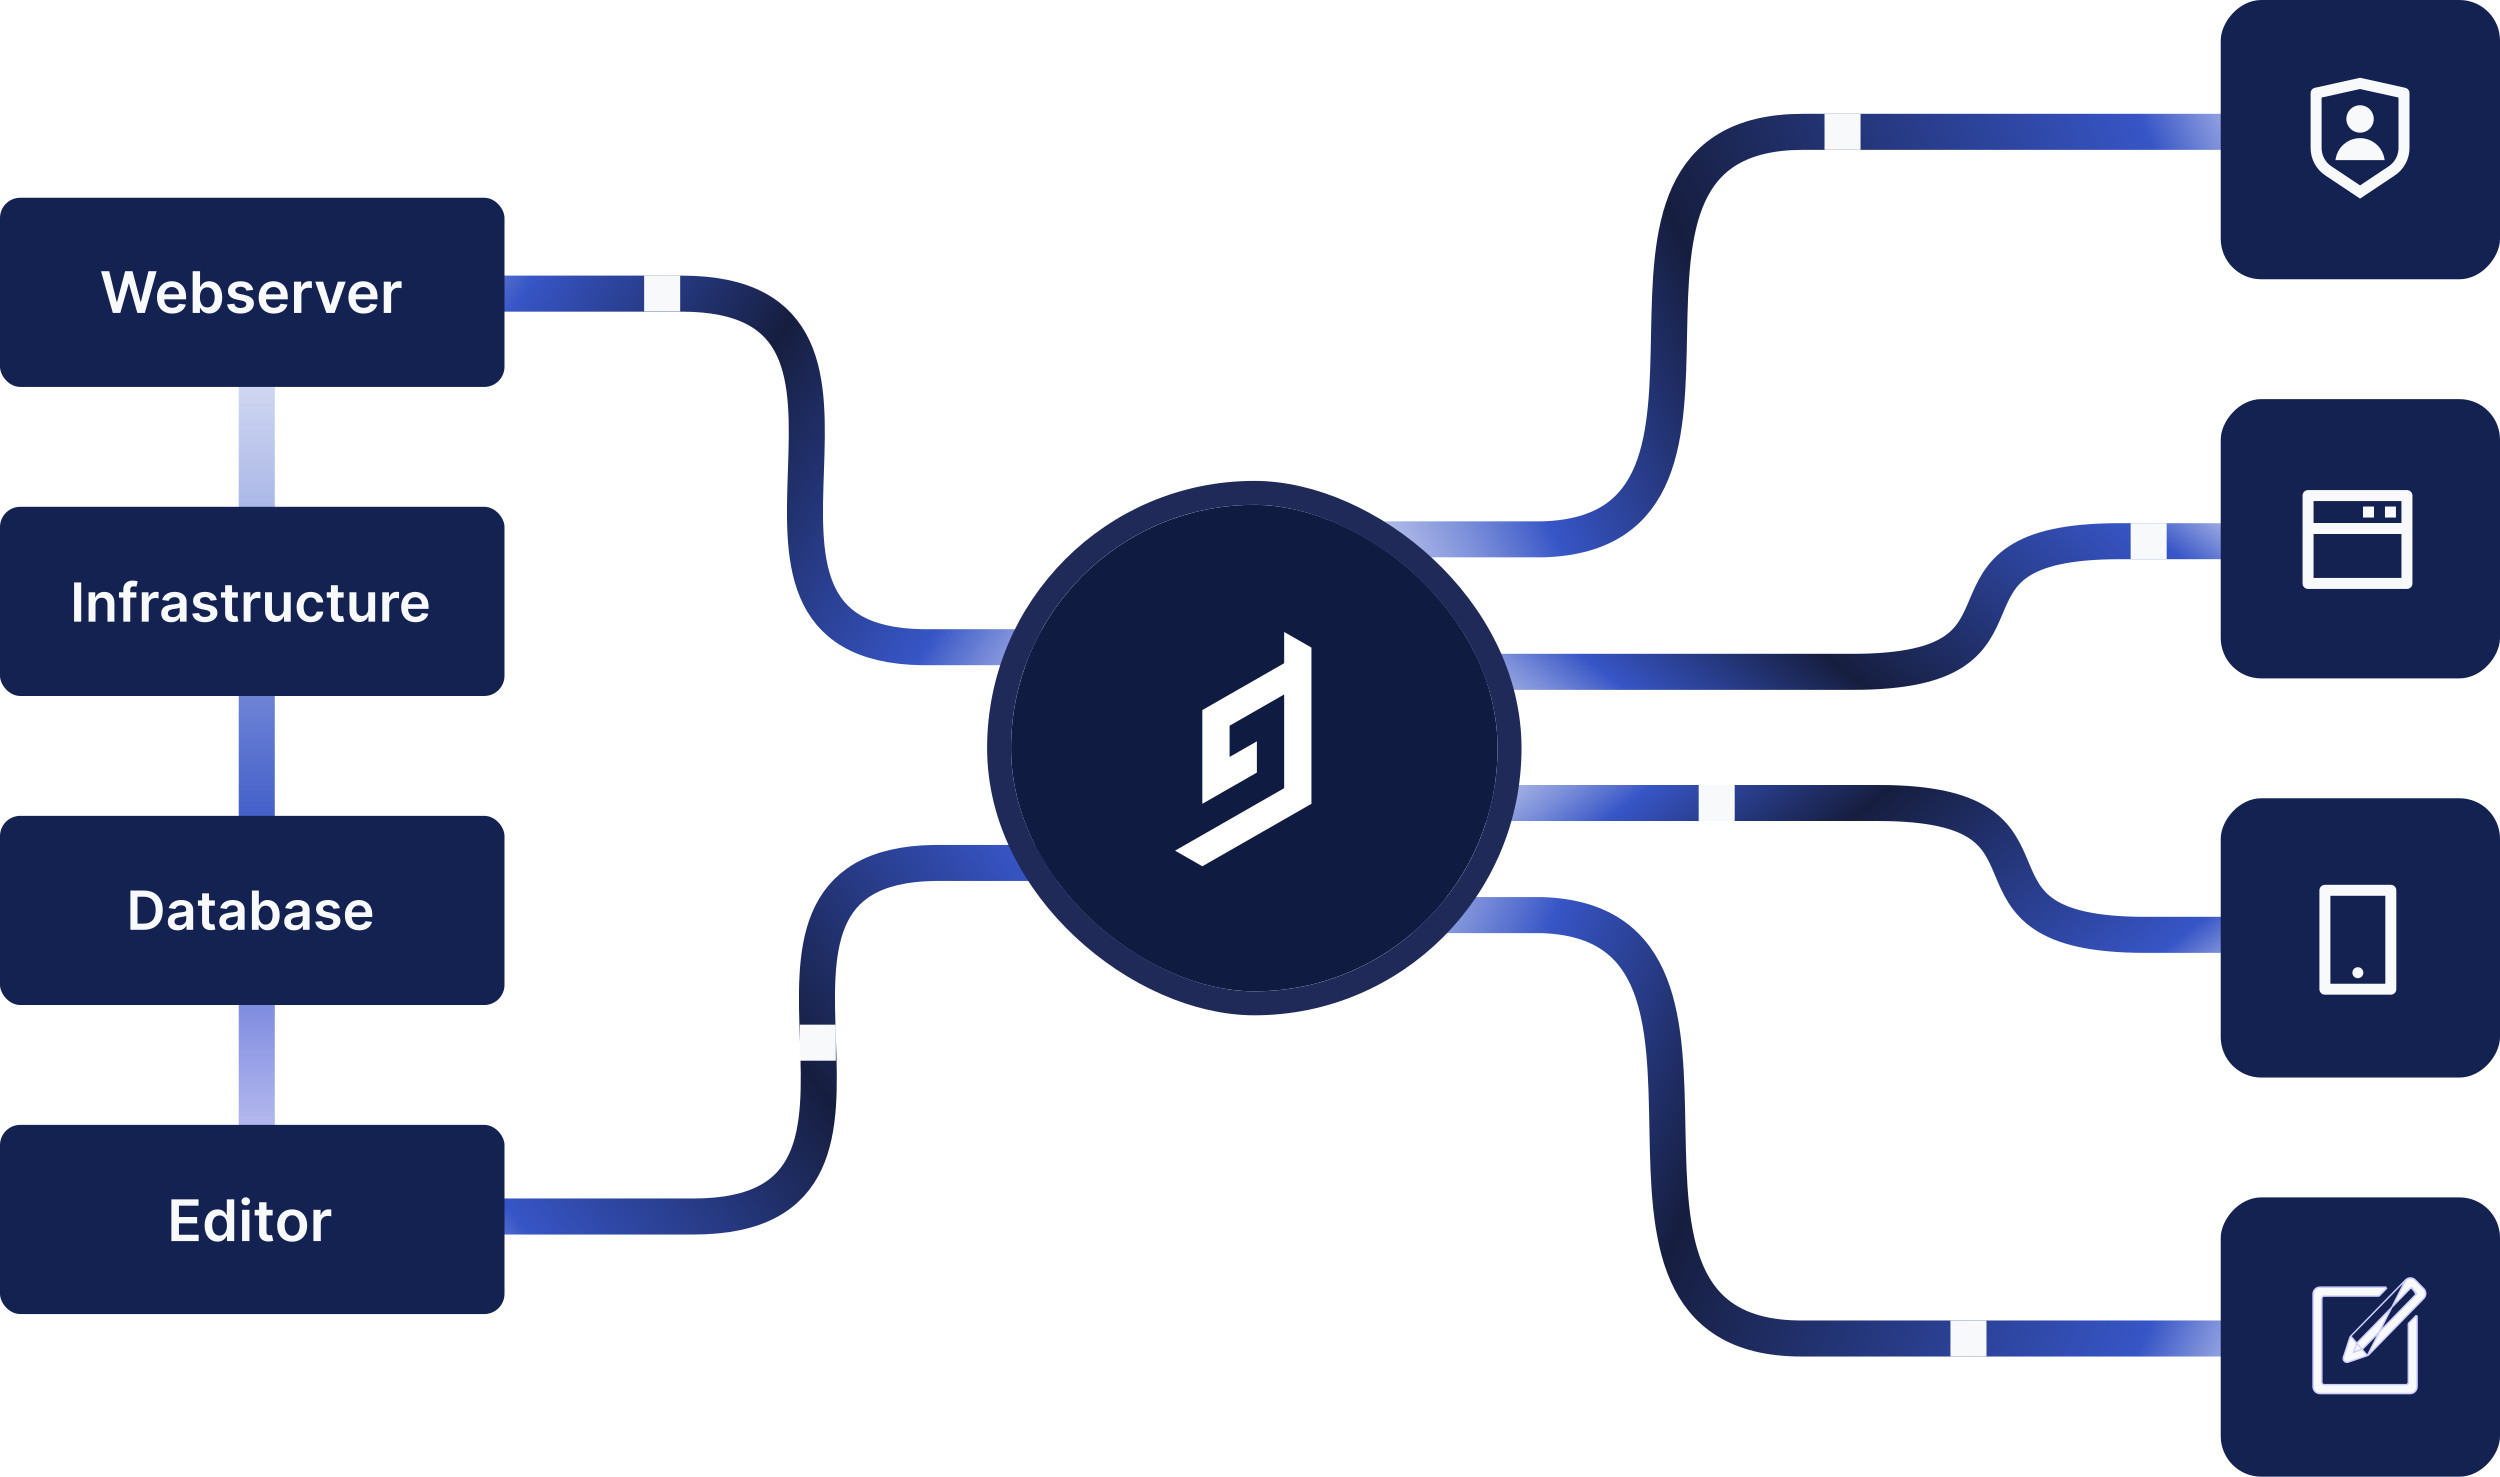
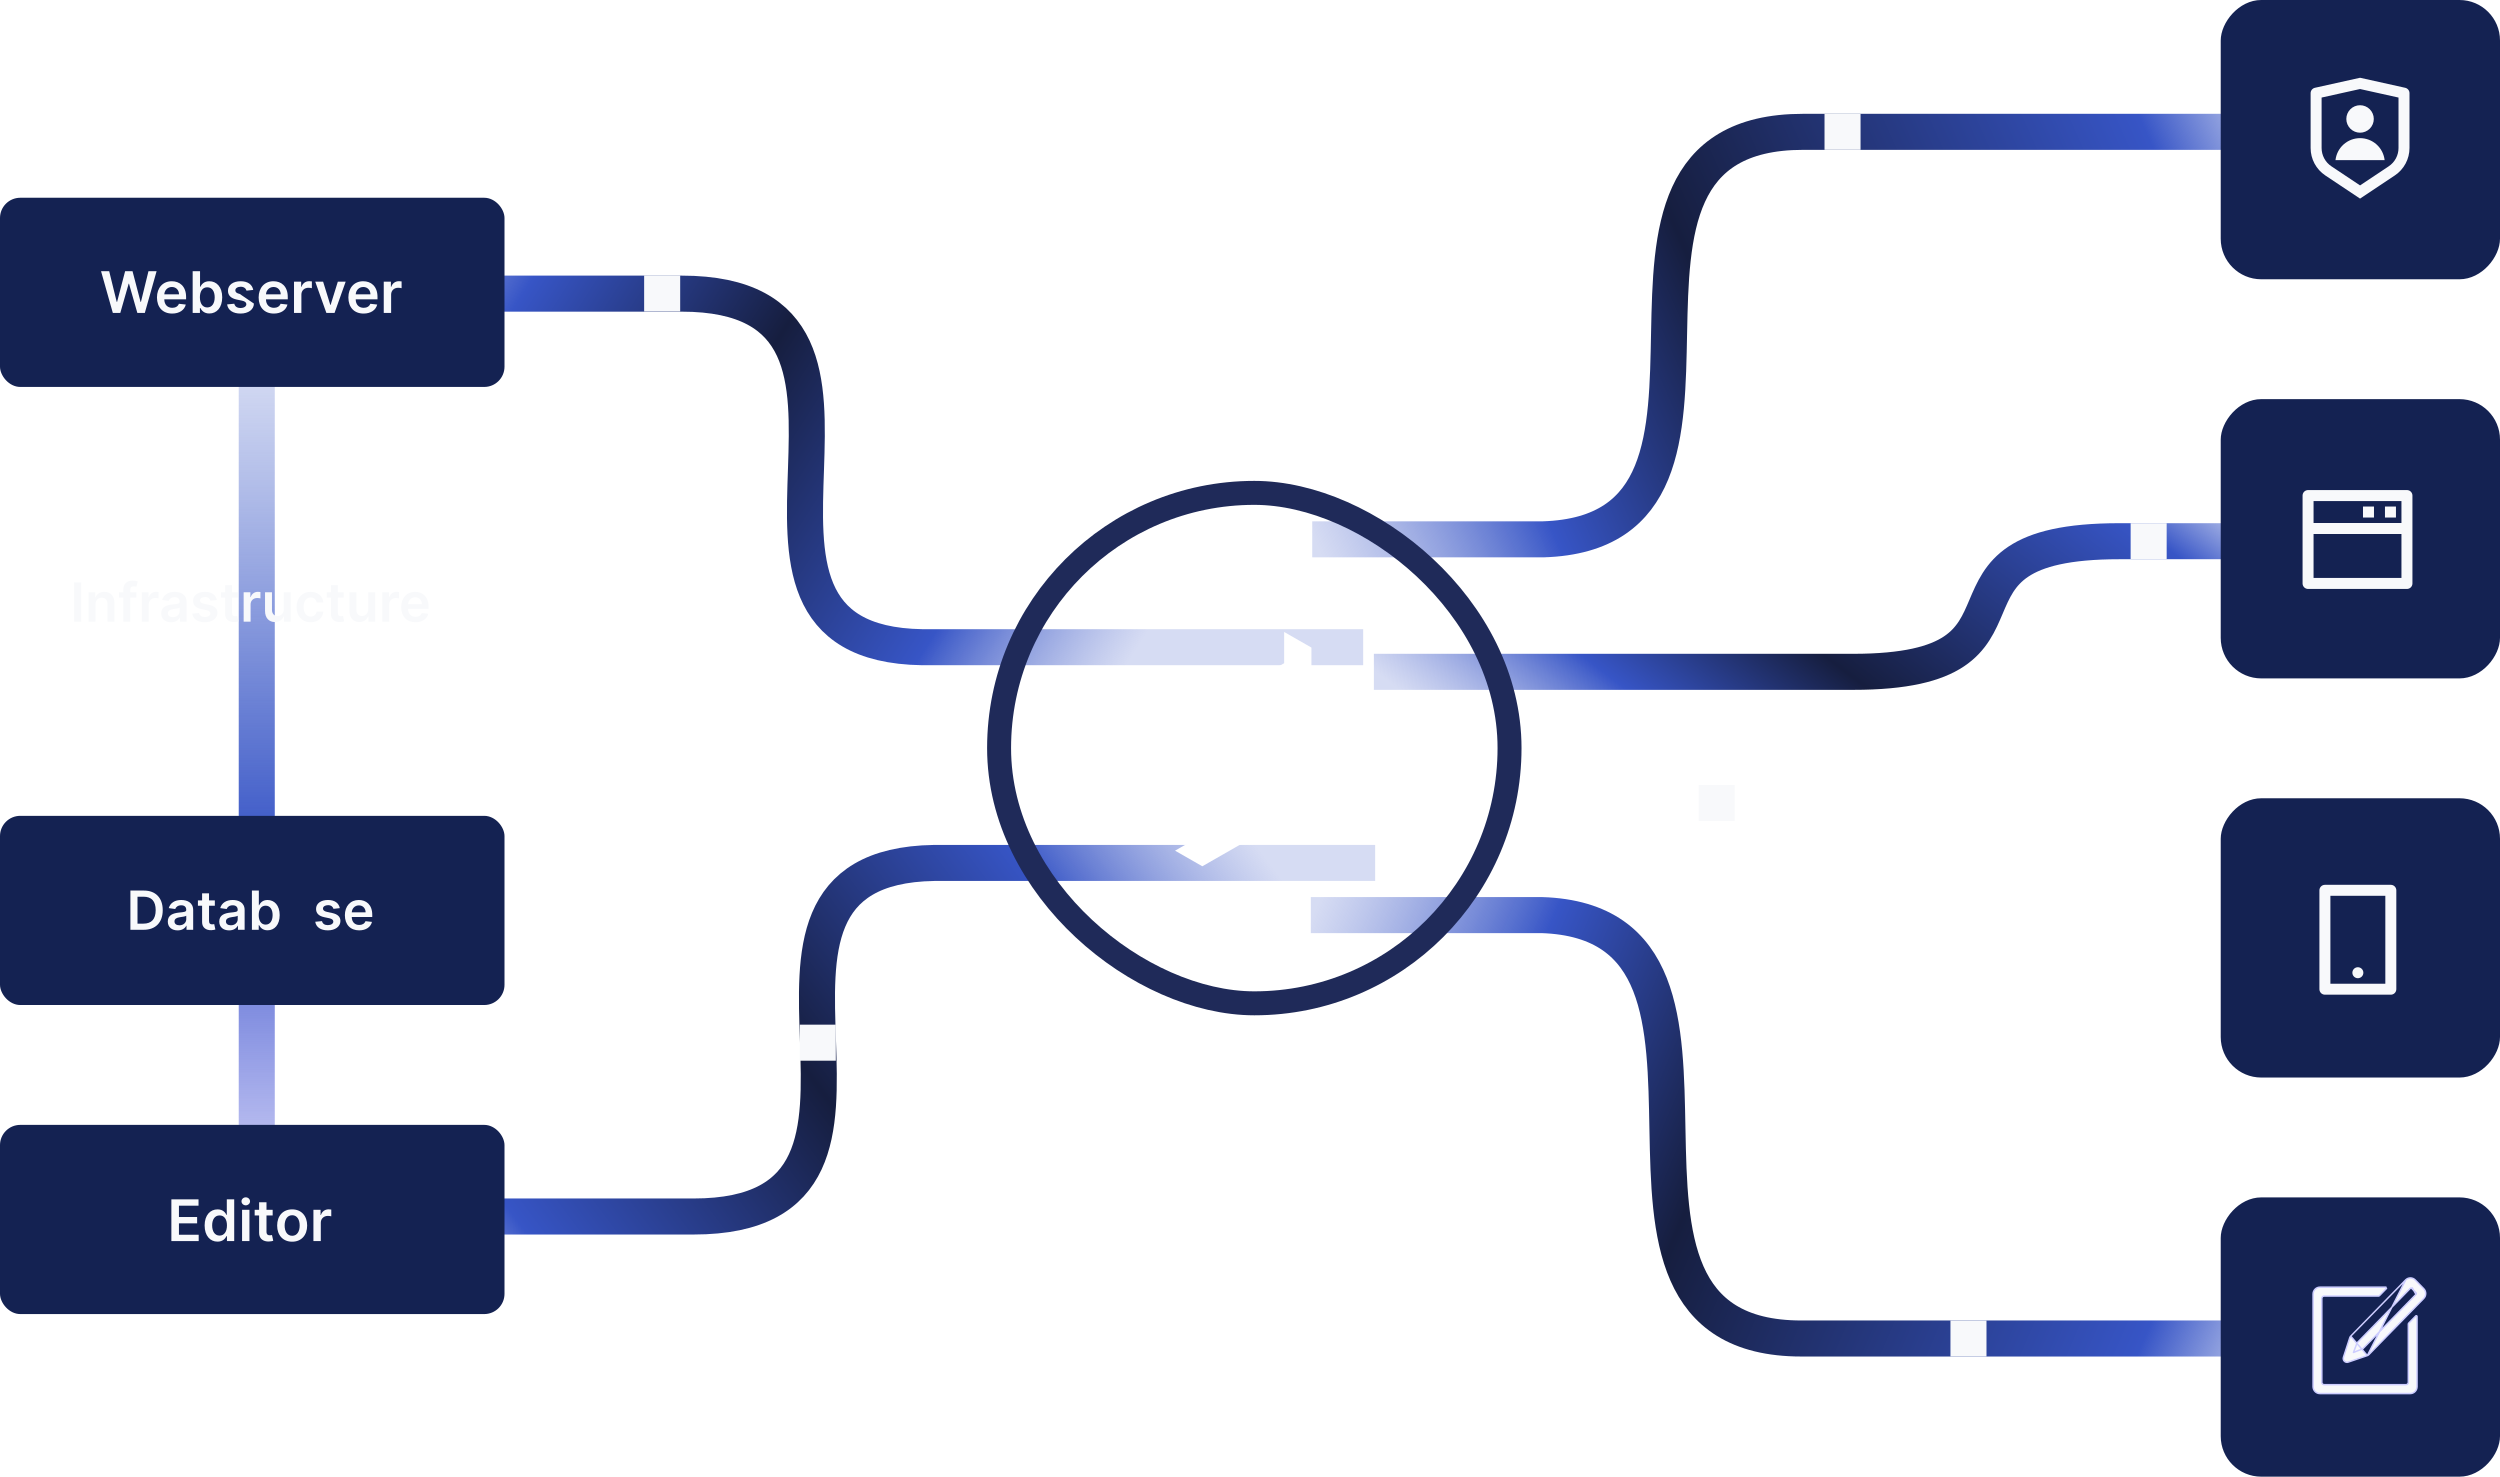
<svg xmlns="http://www.w3.org/2000/svg" width="555" height="328" viewBox="0 0 555 328" fill="none">
  <path d="M302.623 143.68H204.736C149.865 142.813 208.6 65.188 151.311 65.188H71.805" stroke="url(#paint0_linear_121_7766)" stroke-width="8" />
  <path d="M305.284 191.573H207.397C152.526 192.439 211.261 270.064 153.972 270.064H74.466" stroke="url(#paint1_linear_121_7766)" stroke-width="8" />
  <path d="M291 203.148L342.233 203.148C396.958 204.902 342.789 297.148 399.926 297.148H527" stroke="url(#paint2_linear_121_7766)" stroke-width="8" />
  <path d="M291.315 119.733H342.578C397.336 118.045 343.135 29.268 400.306 29.268L527.455 29.268" stroke="url(#paint3_linear_121_7766)" stroke-width="8" />
  <path d="M305 149.148H411.347C458.207 149.148 423.644 120.148 470.503 120.148H527" stroke="url(#paint4_linear_121_7766)" stroke-width="8" />
-   <path d="M310.605 178.269H417.035C463.93 178.269 429.34 207.537 476.236 207.537H532.776" stroke="url(#paint5_linear_121_7766)" stroke-width="8" />
  <rect width="8" height="8" transform="matrix(0 -1 -1 0 185.551 235.475)" fill="#F8F9FB" />
  <rect width="8" height="8" transform="matrix(0 -1 -1 0 151 69.148)" fill="#F8F9FB" />
  <rect width="8" height="8" transform="matrix(0 -1 -1 0 481 124.148)" fill="#F8F9FB" />
  <rect width="8" height="8" transform="matrix(0 -1 -1 0 441 301.148)" fill="#F8F9FB" />
  <rect width="8" height="8" transform="matrix(0 -1 -1 0 385.106 182.26)" fill="#F8F9FB" />
  <rect width="8" height="8" transform="matrix(0 -1 -1 0 413.043 33.26)" fill="#F8F9FB" />
  <g filter="url(#filter0_d_121_7766)">
-     <rect width="108" height="108" rx="54" transform="matrix(0 -1 -1 0 332.458 216.751)" fill="#101B42" />
    <path fill-rule="evenodd" clip-rule="evenodd" d="M285.082 143.907L279.027 147.375L272.971 150.842L266.916 154.31V161.246V164.714V168.181V171.649V175.118L272.971 171.649L279.027 168.181V164.714V161.246L272.971 164.714V157.778L279.027 154.31L285.082 150.842V154.31V157.778V161.246V164.714V168.181V171.649L279.027 175.118L272.971 178.585L266.916 182.053L260.86 185.521L266.916 188.989L272.971 185.521L279.027 182.053L285.082 178.585L291.138 175.118V168.181V161.246V154.31V151.65V147.375V140.439L285.082 136.971V143.907Z" fill="white" />
    <rect x="2.661" y="2.661" width="113.321" height="113.321" rx="56.661" transform="matrix(0 -1 -1 0 337.779 222.073)" stroke="#1F2A59" stroke-width="5.321" />
  </g>
  <rect width="62" height="62" rx="8.998" transform="matrix(-1 0 0 1 555 0)" fill="#142252" />
  <path d="M533.953 19.489L523.933 17.263L513.912 19.489C513.641 19.55 513.399 19.7 513.226 19.917C513.052 20.133 512.957 20.402 512.957 20.68V32.859C512.957 34.063 513.255 35.249 513.823 36.311C514.392 37.373 515.214 38.279 516.216 38.947L523.933 44.092L531.65 38.947C532.652 38.279 533.474 37.374 534.042 36.312C534.61 35.25 534.908 34.064 534.908 32.86V20.68C534.908 20.402 534.814 20.133 534.64 19.917C534.466 19.7 534.224 19.55 533.953 19.489V19.489ZM532.469 21.658V32.859C532.469 33.662 532.271 34.452 531.892 35.16C531.513 35.868 530.965 36.472 530.297 36.917L523.933 41.161L517.568 36.917C516.9 36.472 516.353 35.869 515.974 35.161C515.595 34.453 515.397 33.663 515.396 32.86V21.658L523.933 19.763L532.469 21.658ZM523.933 29.458C524.741 29.458 525.517 29.137 526.089 28.565C526.66 27.993 526.982 27.218 526.982 26.409C526.982 25.6 526.66 24.825 526.089 24.253C525.517 23.681 524.741 23.36 523.933 23.36C523.124 23.36 522.349 23.681 521.777 24.253C521.205 24.825 520.884 25.6 520.884 26.409C520.884 27.218 521.205 27.993 521.777 28.565C522.349 29.137 523.124 29.458 523.933 29.458V29.458ZM529.388 35.555C529.24 34.212 528.601 32.97 527.595 32.068C526.588 31.166 525.284 30.668 523.933 30.668C522.581 30.668 521.277 31.166 520.271 32.068C519.264 32.97 518.626 34.212 518.478 35.555H529.388Z" fill="#F8F9FB" />
  <rect width="62" height="62" rx="8.998" transform="matrix(-1 0 0 1 555 88.607)" fill="#142252" />
  <path d="M534.341 108.795H512.39C512.067 108.795 511.757 108.924 511.528 109.152C511.299 109.381 511.171 109.691 511.171 110.015V129.527C511.171 129.85 511.299 130.16 511.528 130.389C511.757 130.618 512.067 130.746 512.39 130.746H534.341C534.665 130.746 534.975 130.618 535.204 130.389C535.432 130.16 535.561 129.85 535.561 129.527V110.015C535.561 109.691 535.432 109.381 535.204 109.152C534.975 108.924 534.665 108.795 534.341 108.795V108.795ZM513.61 118.551H533.122V128.307H513.61V118.551ZM513.61 116.112V111.234H533.122V116.112H513.61ZM527.024 112.454H524.585V114.893H527.024V112.454ZM531.902 112.454H529.463V114.893H531.902V112.454Z" fill="#F8F9FB" />
  <rect width="62" height="62" rx="8.998" transform="matrix(-1 0 0 1 555 177.215)" fill="#142252" />
  <path d="M529.543 198.87V218.382H517.348V198.87H529.543ZM530.762 196.431H516.128C515.805 196.431 515.495 196.56 515.266 196.789C515.037 197.017 514.909 197.327 514.909 197.651V219.602C514.909 219.925 515.037 220.236 515.266 220.464C515.495 220.693 515.805 220.821 516.128 220.821H530.762C531.086 220.821 531.396 220.693 531.625 220.464C531.853 220.236 531.982 219.925 531.982 219.602V197.651C531.982 197.327 531.853 197.017 531.625 196.789C531.396 196.56 531.086 196.431 530.762 196.431ZM523.445 214.724C523.122 214.724 522.812 214.852 522.583 215.081C522.354 215.31 522.226 215.62 522.226 215.943C522.226 216.267 522.354 216.577 522.583 216.806C522.812 217.034 523.122 217.163 523.445 217.163C523.769 217.163 524.079 217.034 524.308 216.806C524.536 216.577 524.665 216.267 524.665 215.943C524.665 215.62 524.536 215.31 524.308 215.081C524.079 214.852 523.769 214.724 523.445 214.724V214.724Z" fill="#F8F9FB" />
  <rect width="62" height="62" rx="8.998" transform="matrix(-1 0 0 1 555 265.822)" fill="#142252" />
  <path d="M534.061 284.135C534.056 284.139 534.051 284.143 534.047 284.148L521.858 296.626L534.061 284.135ZM534.061 284.135C534.341 283.856 534.718 283.698 535.112 283.698C535.512 283.698 535.895 283.861 536.177 284.149L538.07 286.086L538.07 286.086C538.352 286.374 538.509 286.765 538.509 287.171C538.509 287.577 538.352 287.967 538.07 288.255L538.07 288.255L525.88 300.733L525.88 300.733C525.788 300.826 525.677 300.897 525.554 300.938L534.061 284.135ZM535.524 285.912L535.405 286.028C535.361 285.983 535.301 285.958 535.24 285.958C535.179 285.958 535.12 285.983 535.075 286.028L523.272 298.11L522.47 300.245L524.548 299.426L536.352 287.345L535.524 285.912ZM535.524 285.912L535.405 286.028L536.352 286.996C536.352 286.996 536.352 286.996 536.352 286.996C536.397 287.042 536.422 287.105 536.422 287.171C536.422 287.237 536.397 287.299 536.352 287.345L535.524 285.912ZM521.296 302.39L525.553 300.939L521.858 296.626C521.766 296.719 521.698 296.833 521.657 296.957L521.657 296.958L520.238 301.316L520.238 301.316C520.19 301.465 520.183 301.625 520.218 301.778C520.254 301.931 520.33 302.072 520.439 302.183C520.549 302.295 520.687 302.374 520.838 302.411C520.989 302.448 521.148 302.441 521.296 302.39L521.296 302.39ZM536.585 292.251C536.585 292.183 536.544 292.122 536.482 292.097C536.419 292.071 536.347 292.086 536.3 292.135L534.694 293.778C534.664 293.809 534.647 293.851 534.647 293.894V306.875C534.647 307.014 534.593 307.146 534.498 307.243C534.404 307.34 534.276 307.393 534.144 307.393H515.946C515.814 307.393 515.686 307.34 515.592 307.243C515.497 307.146 515.443 307.014 515.443 306.875V288.247C515.443 288.108 515.497 287.976 515.592 287.879C515.686 287.782 515.814 287.729 515.946 287.729H528.077C528.122 287.729 528.165 287.711 528.196 287.679L529.802 286.035L529.683 285.919V285.752H515.009C514.609 285.752 514.226 285.915 513.944 286.204C513.662 286.492 513.505 286.882 513.505 287.288V307.834C513.505 308.24 513.662 308.63 513.944 308.918C514.226 309.207 514.609 309.369 515.009 309.369H535.081C535.481 309.369 535.864 309.207 536.146 308.918C536.428 308.63 536.585 308.24 536.585 307.834V292.251Z" fill="#F8F9FB" stroke="#CDCDFF" stroke-width="0.333" stroke-linejoin="round" />
  <path d="M57 79.822V265.408" stroke="url(#paint6_linear_121_7766)" stroke-width="8" />
  <rect y="43.902" width="112" height="42" rx="4.499" fill="#142252" />
  <path d="M25.049 69.475H26.705L28.565 62.973H28.637L30.492 69.475H32.148L34.764 60.209H32.958L31.289 67.023H31.207L29.42 60.209H27.777L25.995 67.018H25.909L24.239 60.209H22.434L25.049 69.475Z" fill="#F8F9FB" />
  <path d="M38.223 69.611C39.843 69.611 40.956 68.819 41.245 67.611L39.716 67.439C39.494 68.028 38.951 68.335 38.245 68.335C37.187 68.335 36.485 67.638 36.472 66.448H41.313V65.946C41.313 63.507 39.847 62.435 38.137 62.435C36.146 62.435 34.847 63.896 34.847 66.041C34.847 68.222 36.128 69.611 38.223 69.611ZM36.476 65.344C36.526 64.457 37.182 63.711 38.159 63.711C39.1 63.711 39.734 64.399 39.743 65.344H36.476Z" fill="#F8F9FB" />
  <path d="M42.771 69.475H44.382V68.38H44.477C44.735 68.887 45.273 69.597 46.468 69.597C48.106 69.597 49.332 68.299 49.332 66.009C49.332 63.693 48.07 62.435 46.463 62.435C45.237 62.435 44.726 63.172 44.477 63.675H44.409V60.209H42.771V69.475ZM44.377 66C44.377 64.652 44.957 63.779 46.011 63.779C47.101 63.779 47.662 64.706 47.662 66C47.662 67.303 47.092 68.254 46.011 68.254C44.966 68.254 44.377 67.349 44.377 66Z" fill="#F8F9FB" />
-   <path d="M56.218 64.362C55.991 63.186 55.05 62.435 53.421 62.435C51.747 62.435 50.607 63.258 50.611 64.543C50.607 65.557 51.231 66.227 52.566 66.503L53.752 66.751C54.39 66.892 54.688 67.15 54.688 67.543C54.688 68.018 54.172 68.376 53.394 68.376C52.643 68.376 52.154 68.05 52.014 67.426L50.417 67.579C50.62 68.856 51.693 69.611 53.399 69.611C55.136 69.611 56.362 68.711 56.367 67.394C56.362 66.403 55.724 65.797 54.412 65.512L53.227 65.258C52.521 65.1 52.24 64.856 52.245 64.453C52.24 63.982 52.761 63.657 53.444 63.657C54.2 63.657 54.598 64.068 54.724 64.525L56.218 64.362Z" fill="#F8F9FB" />
+   <path d="M56.218 64.362C55.991 63.186 55.05 62.435 53.421 62.435C51.747 62.435 50.607 63.258 50.611 64.543C50.607 65.557 51.231 66.227 52.566 66.503L53.752 66.751C54.39 66.892 54.688 67.15 54.688 67.543C54.688 68.018 54.172 68.376 53.394 68.376C52.643 68.376 52.154 68.05 52.014 67.426L50.417 67.579C50.62 68.856 51.693 69.611 53.399 69.611C55.136 69.611 56.362 68.711 56.367 67.394L53.227 65.258C52.521 65.1 52.24 64.856 52.245 64.453C52.24 63.982 52.761 63.657 53.444 63.657C54.2 63.657 54.598 64.068 54.724 64.525L56.218 64.362Z" fill="#F8F9FB" />
  <path d="M60.794 69.611C62.414 69.611 63.527 68.819 63.817 67.611L62.288 67.439C62.066 68.028 61.523 68.335 60.817 68.335C59.758 68.335 59.057 67.638 59.043 66.448H63.885V65.946C63.885 63.507 62.419 62.435 60.708 62.435C58.718 62.435 57.419 63.896 57.419 66.041C57.419 68.222 58.699 69.611 60.794 69.611ZM59.048 65.344C59.097 64.457 59.754 63.711 60.731 63.711C61.672 63.711 62.306 64.399 62.315 65.344H59.048Z" fill="#F8F9FB" />
  <path d="M65.27 69.475H66.908V65.389C66.908 64.507 67.573 63.883 68.474 63.883C68.75 63.883 69.094 63.933 69.234 63.978V62.471C69.085 62.444 68.827 62.426 68.646 62.426C67.85 62.426 67.184 62.878 66.931 63.684H66.859V62.525H65.27V69.475Z" fill="#F8F9FB" />
  <path d="M76.742 62.525H75L73.398 67.688H73.326L71.728 62.525H69.982L72.457 69.475H74.267L76.742 62.525Z" fill="#F8F9FB" />
  <path d="M80.716 69.611C82.335 69.611 83.448 68.819 83.738 67.611L82.209 67.439C81.987 68.028 81.444 68.335 80.738 68.335C79.679 68.335 78.978 67.638 78.965 66.448H83.806V65.946C83.806 63.507 82.34 62.435 80.63 62.435C78.639 62.435 77.34 63.896 77.34 66.041C77.34 68.222 78.621 69.611 80.716 69.611ZM78.969 65.344C79.019 64.457 79.675 63.711 80.652 63.711C81.593 63.711 82.227 64.399 82.236 65.344H78.969Z" fill="#F8F9FB" />
  <path d="M85.192 69.475H86.83V65.389C86.83 64.507 87.495 63.883 88.395 63.883C88.671 63.883 89.015 63.933 89.155 63.978V62.471C89.006 62.444 88.748 62.426 88.567 62.426C87.771 62.426 87.106 62.878 86.852 63.684H86.78V62.525H85.192V69.475Z" fill="#F8F9FB" />
-   <rect y="112.509" width="112" height="42" rx="4.499" fill="#142252" />
  <path d="M18.027 129.301H16.45V138.009H18.027V129.301Z" fill="#F8F9FB" />
  <path d="M21.206 134.182C21.206 133.238 21.776 132.694 22.588 132.694C23.384 132.694 23.86 133.217 23.86 134.089V138.009H25.399V133.851C25.403 132.286 24.51 131.393 23.162 131.393C22.184 131.393 21.513 131.861 21.215 132.588H21.139V131.478H19.667V138.009H21.206V134.182Z" fill="#F8F9FB" />
  <path d="M30.271 131.478H28.915V130.963C28.915 130.453 29.128 130.168 29.702 130.168C29.944 130.168 30.148 130.224 30.276 130.262L30.586 129.071C30.386 129.003 29.948 128.893 29.417 128.893C28.282 128.893 27.376 129.543 27.376 130.861V131.478H26.411V132.668H27.376V138.009H28.915V132.668H30.271V131.478Z" fill="#F8F9FB" />
  <path d="M31.477 138.009H33.016V134.169C33.016 133.34 33.641 132.754 34.487 132.754C34.747 132.754 35.07 132.8 35.202 132.843V131.427C35.061 131.401 34.819 131.384 34.649 131.384C33.901 131.384 33.275 131.81 33.037 132.566H32.969V131.478H31.477V138.009Z" fill="#F8F9FB" />
  <path d="M37.975 138.141C38.999 138.141 39.612 137.66 39.892 137.112H39.943V138.009H41.423V133.638C41.423 131.912 40.016 131.393 38.77 131.393C37.397 131.393 36.342 132.005 36.002 133.196L37.439 133.4C37.592 132.953 38.026 132.571 38.778 132.571C39.493 132.571 39.884 132.936 39.884 133.578V133.604C39.884 134.046 39.42 134.067 38.268 134.191C37.001 134.327 35.789 134.705 35.789 136.176C35.789 137.46 36.729 138.141 37.975 138.141ZM38.374 137.01C37.733 137.01 37.273 136.716 37.273 136.151C37.273 135.56 37.788 135.313 38.477 135.215C38.88 135.16 39.688 135.058 39.888 134.896V135.666C39.888 136.393 39.301 137.01 38.374 137.01Z" fill="#F8F9FB" />
  <path d="M48.133 133.204C47.92 132.099 47.036 131.393 45.505 131.393C43.932 131.393 42.86 132.167 42.864 133.374C42.86 134.327 43.447 134.956 44.701 135.215L45.815 135.449C46.415 135.581 46.695 135.823 46.695 136.193C46.695 136.64 46.211 136.976 45.479 136.976C44.774 136.976 44.314 136.67 44.183 136.083L42.682 136.227C42.873 137.426 43.881 138.136 45.484 138.136C47.116 138.136 48.269 137.29 48.273 136.053C48.269 135.122 47.669 134.552 46.436 134.284L45.322 134.046C44.659 133.897 44.395 133.668 44.399 133.289C44.395 132.847 44.884 132.541 45.526 132.541C46.236 132.541 46.61 132.928 46.729 133.357L48.133 133.204Z" fill="#F8F9FB" />
  <path d="M52.803 131.478H51.515V129.913H49.976V131.478H49.049V132.668H49.976V136.3C49.967 137.528 50.86 138.132 52.017 138.098C52.455 138.085 52.757 138 52.922 137.945L52.663 136.742C52.578 136.763 52.404 136.801 52.212 136.801C51.825 136.801 51.515 136.665 51.515 136.044V132.668H52.803V131.478Z" fill="#F8F9FB" />
  <path d="M54.09 138.009H55.63V134.169C55.63 133.34 56.255 132.754 57.101 132.754C57.36 132.754 57.683 132.8 57.815 132.843V131.427C57.675 131.401 57.432 131.384 57.262 131.384C56.514 131.384 55.889 131.81 55.651 132.566H55.583V131.478H54.09V138.009Z" fill="#F8F9FB" />
  <path d="M63 135.262C63 136.257 62.29 136.75 61.61 136.75C60.87 136.75 60.377 136.227 60.377 135.398V131.478H58.838V135.636C58.838 137.205 59.731 138.094 61.015 138.094C61.993 138.094 62.681 137.579 62.979 136.848H63.047V138.009H64.54V131.478H63V135.262Z" fill="#F8F9FB" />
  <path d="M68.971 138.136C70.612 138.136 71.658 137.163 71.769 135.777H70.298C70.166 136.478 69.66 136.882 68.984 136.882C68.023 136.882 67.402 136.078 67.402 134.743C67.402 133.425 68.036 132.634 68.984 132.634C69.724 132.634 70.178 133.111 70.298 133.74H71.769C71.662 132.324 70.557 131.393 68.963 131.393C67.049 131.393 65.842 132.775 65.842 134.769C65.842 136.746 67.019 138.136 68.971 138.136Z" fill="#F8F9FB" />
  <path d="M76.294 131.478H75.005V129.913H73.466V131.478H72.539V132.668H73.466V136.3C73.458 137.528 74.351 138.132 75.507 138.098C75.945 138.085 76.247 138 76.413 137.945L76.153 136.742C76.068 136.763 75.894 136.801 75.703 136.801C75.316 136.801 75.005 136.665 75.005 136.044V132.668H76.294V131.478Z" fill="#F8F9FB" />
  <path d="M81.744 135.262C81.744 136.257 81.034 136.75 80.353 136.75C79.613 136.75 79.12 136.227 79.12 135.398V131.478H77.581V135.636C77.581 137.205 78.474 138.094 79.758 138.094C80.736 138.094 81.425 137.579 81.722 136.848H81.79V138.009H83.283V131.478H81.744V135.262Z" fill="#F8F9FB" />
  <path d="M84.865 138.009H86.405V134.169C86.405 133.34 87.03 132.754 87.876 132.754C88.135 132.754 88.458 132.8 88.59 132.843V131.427C88.45 131.401 88.207 131.384 88.037 131.384C87.289 131.384 86.664 131.81 86.426 132.566H86.358V131.478H84.865V138.009Z" fill="#F8F9FB" />
  <path d="M92.235 138.136C93.757 138.136 94.803 137.392 95.075 136.257L93.638 136.095C93.43 136.648 92.92 136.937 92.256 136.937C91.261 136.937 90.602 136.283 90.59 135.164H95.139V134.692C95.139 132.401 93.761 131.393 92.154 131.393C90.284 131.393 89.063 132.766 89.063 134.782C89.063 136.831 90.266 138.136 92.235 138.136ZM90.594 134.127C90.641 133.294 91.257 132.592 92.176 132.592C93.06 132.592 93.655 133.238 93.664 134.127H90.594Z" fill="#F8F9FB" />
  <rect y="181.116" width="112" height="42" rx="4.499" fill="#142252" />
  <path d="M31.9 206.413C34.553 206.413 36.126 204.771 36.126 202.05C36.126 199.338 34.553 197.705 31.959 197.705H28.949V206.413H31.9ZM30.526 205.048V199.07H31.87C33.639 199.07 34.562 200.056 34.562 202.05C34.562 204.053 33.639 205.048 31.823 205.048H30.526Z" fill="#F8F9FB" />
  <path d="M39.436 206.544C40.461 206.544 41.073 206.064 41.354 205.516H41.405V206.413H42.885V202.042C42.885 200.315 41.477 199.797 40.231 199.797C38.858 199.797 37.804 200.409 37.464 201.6L38.901 201.804C39.054 201.357 39.487 200.975 40.24 200.975C40.954 200.975 41.345 201.34 41.345 201.982V202.008C41.345 202.45 40.882 202.471 39.73 202.594C38.463 202.731 37.251 203.109 37.251 204.58C37.251 205.864 38.191 206.544 39.436 206.544ZM39.836 205.413C39.194 205.413 38.735 205.12 38.735 204.555C38.735 203.964 39.249 203.717 39.938 203.619C40.342 203.564 41.15 203.462 41.35 203.3V204.07C41.35 204.797 40.763 205.413 39.836 205.413Z" fill="#F8F9FB" />
  <path d="M47.694 199.882H46.405V198.317H44.866V199.882H43.939V201.072H44.866V204.703C44.858 205.932 45.75 206.536 46.907 206.502C47.345 206.489 47.647 206.404 47.812 206.349L47.553 205.146C47.468 205.167 47.294 205.205 47.102 205.205C46.716 205.205 46.405 205.069 46.405 204.448V201.072H47.694V199.882Z" fill="#F8F9FB" />
  <path d="M50.86 206.544C51.885 206.544 52.497 206.064 52.778 205.516H52.829V206.413H54.308V202.042C54.308 200.315 52.901 199.797 51.655 199.797C50.282 199.797 49.227 200.409 48.887 201.6L50.324 201.804C50.477 201.357 50.911 200.975 51.664 200.975C52.378 200.975 52.769 201.34 52.769 201.982V202.008C52.769 202.45 52.306 202.471 51.153 202.594C49.886 202.731 48.675 203.109 48.675 204.58C48.675 205.864 49.614 206.544 50.86 206.544ZM51.26 205.413C50.618 205.413 50.158 205.12 50.158 204.555C50.158 203.964 50.673 203.717 51.362 203.619C51.766 203.564 52.574 203.462 52.773 203.3V204.07C52.773 204.797 52.187 205.413 51.26 205.413Z" fill="#F8F9FB" />
  <path d="M55.924 206.413H57.438V205.384H57.527C57.769 205.86 58.275 206.527 59.398 206.527C60.937 206.527 62.089 205.307 62.089 203.156C62.089 200.979 60.903 199.797 59.394 199.797C58.241 199.797 57.761 200.49 57.527 200.962H57.463V197.705H55.924V206.413ZM57.434 203.147C57.434 201.88 57.978 201.06 58.968 201.06C59.993 201.06 60.52 201.931 60.52 203.147C60.52 204.372 59.985 205.265 58.968 205.265C57.986 205.265 57.434 204.414 57.434 203.147Z" fill="#F8F9FB" />
-   <path d="M65.277 206.544C66.302 206.544 66.914 206.064 67.195 205.516H67.246V206.413H68.725V202.042C68.725 200.315 67.318 199.797 66.072 199.797C64.699 199.797 63.644 200.409 63.304 201.6L64.741 201.804C64.894 201.357 65.328 200.975 66.081 200.975C66.795 200.975 67.186 201.34 67.186 201.982V202.008C67.186 202.45 66.723 202.471 65.57 202.594C64.303 202.731 63.092 203.109 63.092 204.58C63.092 205.864 64.031 206.544 65.277 206.544ZM65.677 205.413C65.035 205.413 64.576 205.12 64.576 204.555C64.576 203.964 65.09 203.717 65.779 203.619C66.183 203.564 66.991 203.462 67.191 203.3V204.07C67.191 204.797 66.604 205.413 65.677 205.413Z" fill="#F8F9FB" />
  <path d="M75.435 201.608C75.222 200.503 74.338 199.797 72.807 199.797C71.234 199.797 70.162 200.571 70.167 201.778C70.162 202.731 70.749 203.36 72.004 203.619L73.118 203.853C73.717 203.985 73.998 204.227 73.998 204.597C73.998 205.044 73.513 205.379 72.782 205.379C72.076 205.379 71.617 205.073 71.485 204.487L69.984 204.631C70.175 205.83 71.183 206.54 72.786 206.54C74.419 206.54 75.571 205.694 75.575 204.457C75.571 203.526 74.971 202.956 73.738 202.688L72.624 202.45C71.961 202.301 71.697 202.072 71.702 201.693C71.697 201.251 72.186 200.945 72.828 200.945C73.538 200.945 73.913 201.332 74.032 201.761L75.435 201.608Z" fill="#F8F9FB" />
  <path d="M79.736 206.54C81.258 206.54 82.304 205.796 82.576 204.661L81.139 204.499C80.93 205.052 80.42 205.341 79.757 205.341C78.762 205.341 78.103 204.686 78.09 203.568H82.64V203.096C82.64 200.804 81.262 199.797 79.655 199.797C77.784 199.797 76.564 201.17 76.564 203.185C76.564 205.235 77.767 206.54 79.736 206.54ZM78.094 202.531C78.141 201.697 78.758 200.996 79.676 200.996C80.561 200.996 81.156 201.642 81.164 202.531H78.094Z" fill="#F8F9FB" />
  <rect y="249.724" width="112" height="42" rx="4.499" fill="#142252" />
  <path d="M38.046 275.521H44.109V274.114H39.725V271.585H43.761V270.178H39.725V267.662H44.073V266.255H38.046V275.521Z" fill="#F8F9FB" />
  <path d="M48.292 275.643C49.487 275.643 50.025 274.933 50.283 274.426H50.383V275.521H51.994V266.255H50.351V269.721H50.283C50.034 269.218 49.523 268.481 48.297 268.481C46.691 268.481 45.428 269.739 45.428 272.055C45.428 274.345 46.654 275.643 48.292 275.643ZM48.749 274.3C47.668 274.3 47.098 273.349 47.098 272.046C47.098 270.752 47.659 269.825 48.749 269.825C49.804 269.825 50.383 270.698 50.383 272.046C50.383 273.395 49.795 274.3 48.749 274.3Z" fill="#F8F9FB" />
  <path d="M53.739 275.521H55.377V268.571H53.739V275.521ZM54.562 267.585C55.083 267.585 55.508 267.187 55.508 266.698C55.508 266.205 55.083 265.807 54.562 265.807C54.038 265.807 53.612 266.205 53.612 266.698C53.612 267.187 54.038 267.585 54.562 267.585Z" fill="#F8F9FB" />
  <path d="M60.532 268.571H59.161V266.906H57.523V268.571H56.536V269.838H57.523V273.702C57.514 275.01 58.464 275.652 59.695 275.616C60.161 275.603 60.482 275.512 60.658 275.453L60.382 274.173C60.292 274.195 60.106 274.236 59.903 274.236C59.491 274.236 59.161 274.091 59.161 273.431V269.838H60.532V268.571Z" fill="#F8F9FB" />
  <path d="M64.859 275.657C66.895 275.657 68.189 274.223 68.189 272.073C68.189 269.92 66.895 268.481 64.859 268.481C62.822 268.481 61.528 269.92 61.528 272.073C61.528 274.223 62.822 275.657 64.859 275.657ZM64.868 274.345C63.741 274.345 63.189 273.34 63.189 272.069C63.189 270.797 63.741 269.779 64.868 269.779C65.976 269.779 66.528 270.797 66.528 272.069C66.528 273.34 65.976 274.345 64.868 274.345Z" fill="#F8F9FB" />
  <path d="M69.579 275.521H71.217V271.435C71.217 270.553 71.882 269.929 72.782 269.929C73.058 269.929 73.402 269.978 73.543 270.024V268.517C73.393 268.49 73.135 268.472 72.954 268.472C72.158 268.472 71.493 268.924 71.24 269.73H71.167V268.571H69.579V275.521Z" fill="#F8F9FB" />
  <defs>
    <filter id="filter0_d_121_7766" x="205.833" y="93.452" width="145.25" height="145.25" filterUnits="userSpaceOnUse" color-interpolation-filters="sRGB">
      <feFlood flood-opacity="0" result="BackgroundImageFix" />
      <feColorMatrix in="SourceAlpha" type="matrix" values="0 0 0 0 0 0 0 0 0 0 0 0 0 0 0 0 0 0 127 0" result="hardAlpha" />
      <feOffset dy="3.326" />
      <feGaussianBlur stdDeviation="6.652" />
      <feColorMatrix type="matrix" values="0 0 0 0 0.035 0 0 0 0 0.055 0 0 0 0 0.141 0 0 0 1 0" />
      <feBlend mode="normal" in2="BackgroundImageFix" result="effect1_dropShadow_121_7766" />
      <feBlend mode="normal" in="SourceGraphic" in2="effect1_dropShadow_121_7766" result="shape" />
    </filter>
    <linearGradient id="paint0_linear_121_7766" x1="85.744" y1="54.551" x2="244.901" y2="155.851" gradientUnits="userSpaceOnUse">
      <stop stop-color="#3755C6" stop-opacity="0.27" />
      <stop offset="0.166" stop-color="#3755C6" />
      <stop offset="0.448" stop-color="#161E3F" />
      <stop offset="0.789" stop-color="#3755C6" />
      <stop offset="1" stop-color="#8798DC" stop-opacity="0.34" />
    </linearGradient>
    <linearGradient id="paint1_linear_121_7766" x1="87.993" y1="275.567" x2="252.522" y2="152.419" gradientUnits="userSpaceOnUse">
      <stop stop-color="#3755C6" stop-opacity="0.27" />
      <stop offset="0.118" stop-color="#3755C6" />
      <stop offset="0.465" stop-color="#161E3F" />
      <stop offset="0.789" stop-color="#3755C6" />
      <stop offset="1" stop-color="#8798DC" stop-opacity="0.34" />
    </linearGradient>
    <linearGradient id="paint2_linear_121_7766" x1="510.048" y1="287.817" x2="294.646" y2="195.558" gradientUnits="userSpaceOnUse">
      <stop stop-color="#3755C6" stop-opacity="0.27" />
      <stop offset="0.118" stop-color="#3755C6" />
      <stop offset="0.565" stop-color="#161E3F" />
      <stop offset="0.789" stop-color="#3755C6" />
      <stop offset="1" stop-color="#8798DC" stop-opacity="0.34" />
    </linearGradient>
    <linearGradient id="paint3_linear_121_7766" x1="510.493" y1="38.248" x2="297.634" y2="133.037" gradientUnits="userSpaceOnUse">
      <stop stop-color="#3755C6" stop-opacity="0.27" />
      <stop offset="0.118" stop-color="#3755C6" />
      <stop offset="0.565" stop-color="#161E3F" />
      <stop offset="0.789" stop-color="#3755C6" />
      <stop offset="1" stop-color="#8798DC" stop-opacity="0.34" />
    </linearGradient>
    <linearGradient id="paint4_linear_121_7766" x1="511.054" y1="123.027" x2="422.422" y2="238.776" gradientUnits="userSpaceOnUse">
      <stop stop-color="#3755C6" stop-opacity="0.27" />
      <stop offset="0.118" stop-color="#3755C6" />
      <stop offset="0.565" stop-color="#161E3F" />
      <stop offset="0.789" stop-color="#3755C6" />
      <stop offset="1" stop-color="#8798DC" stop-opacity="0.34" />
    </linearGradient>
    <linearGradient id="paint5_linear_121_7766" x1="516.818" y1="204.632" x2="427.173" y2="88.543" gradientUnits="userSpaceOnUse">
      <stop stop-color="#3755C6" stop-opacity="0.27" />
      <stop offset="0.118" stop-color="#3755C6" />
      <stop offset="0.565" stop-color="#161E3F" />
      <stop offset="0.789" stop-color="#3755C6" />
      <stop offset="1" stop-color="#8798DC" stop-opacity="0.34" />
    </linearGradient>
    <linearGradient id="paint6_linear_121_7766" x1="57.45" y1="79.822" x2="57.435" y2="294.644" gradientUnits="userSpaceOnUse">
      <stop stop-color="#4B66CB" stop-opacity="0.22" />
      <stop offset="0.51" stop-color="#3755C6" />
      <stop offset="1" stop-color="#5C5AE5" stop-opacity="0" />
    </linearGradient>
  </defs>
</svg>